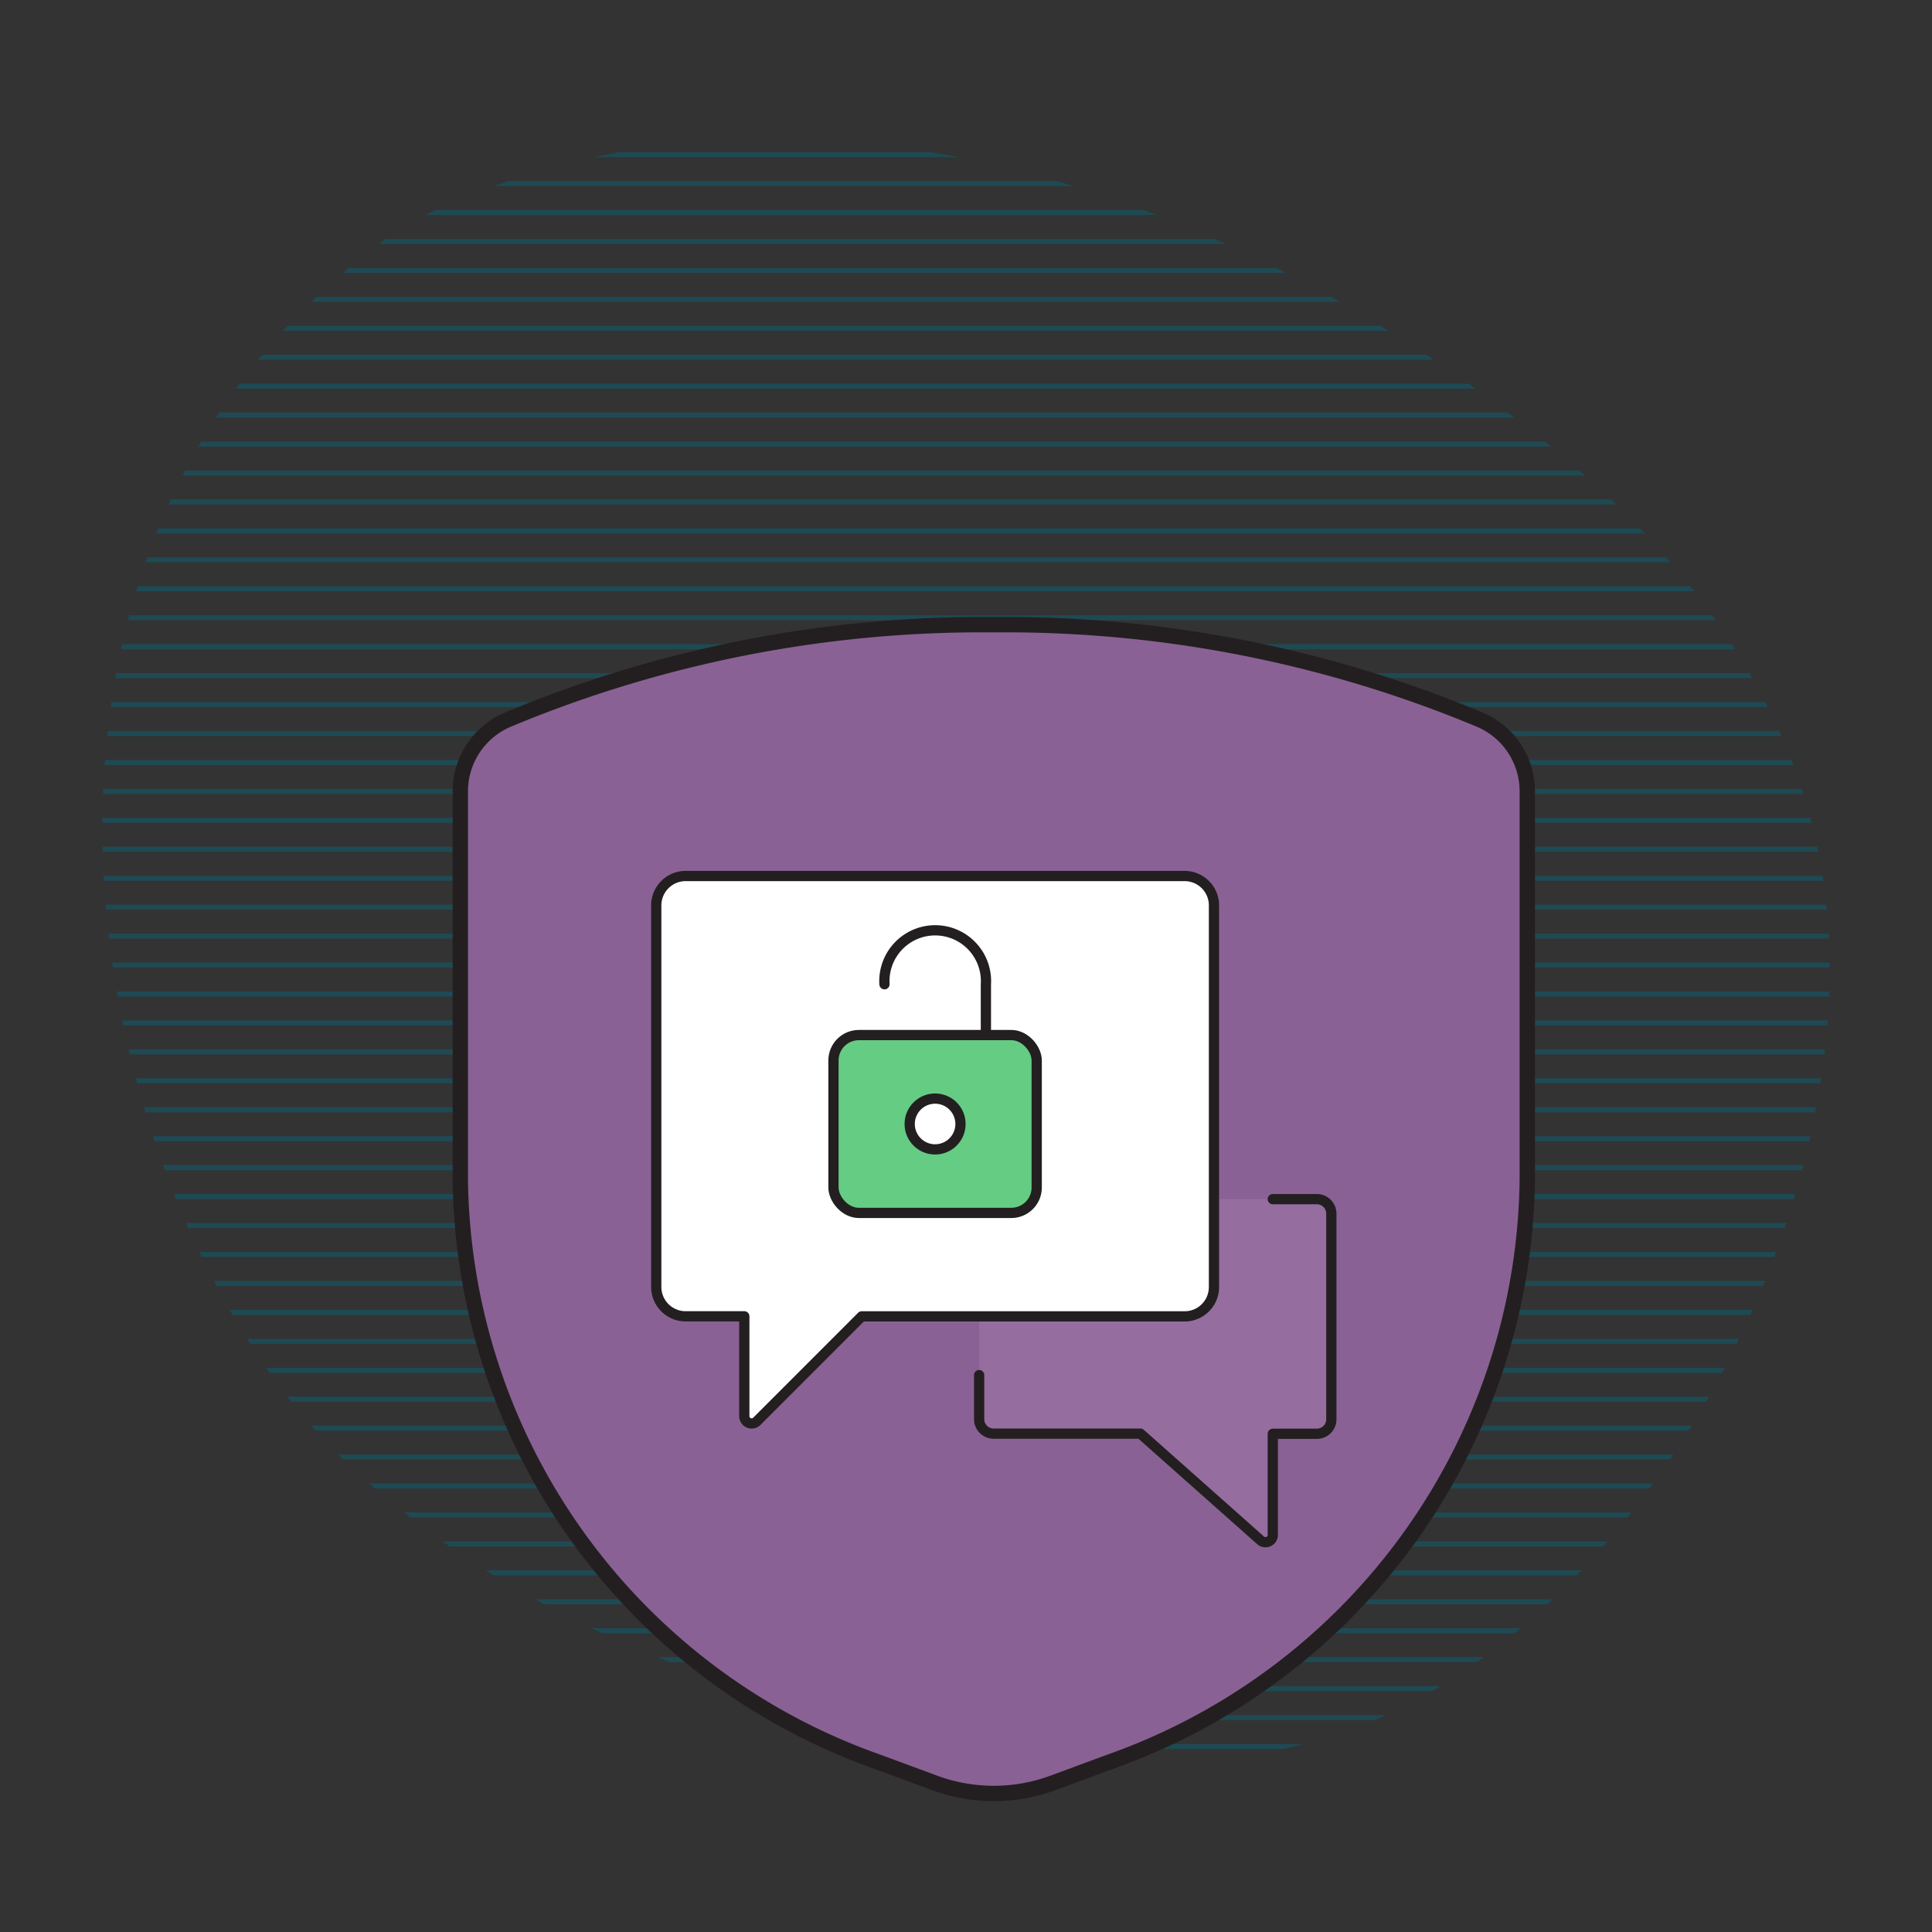
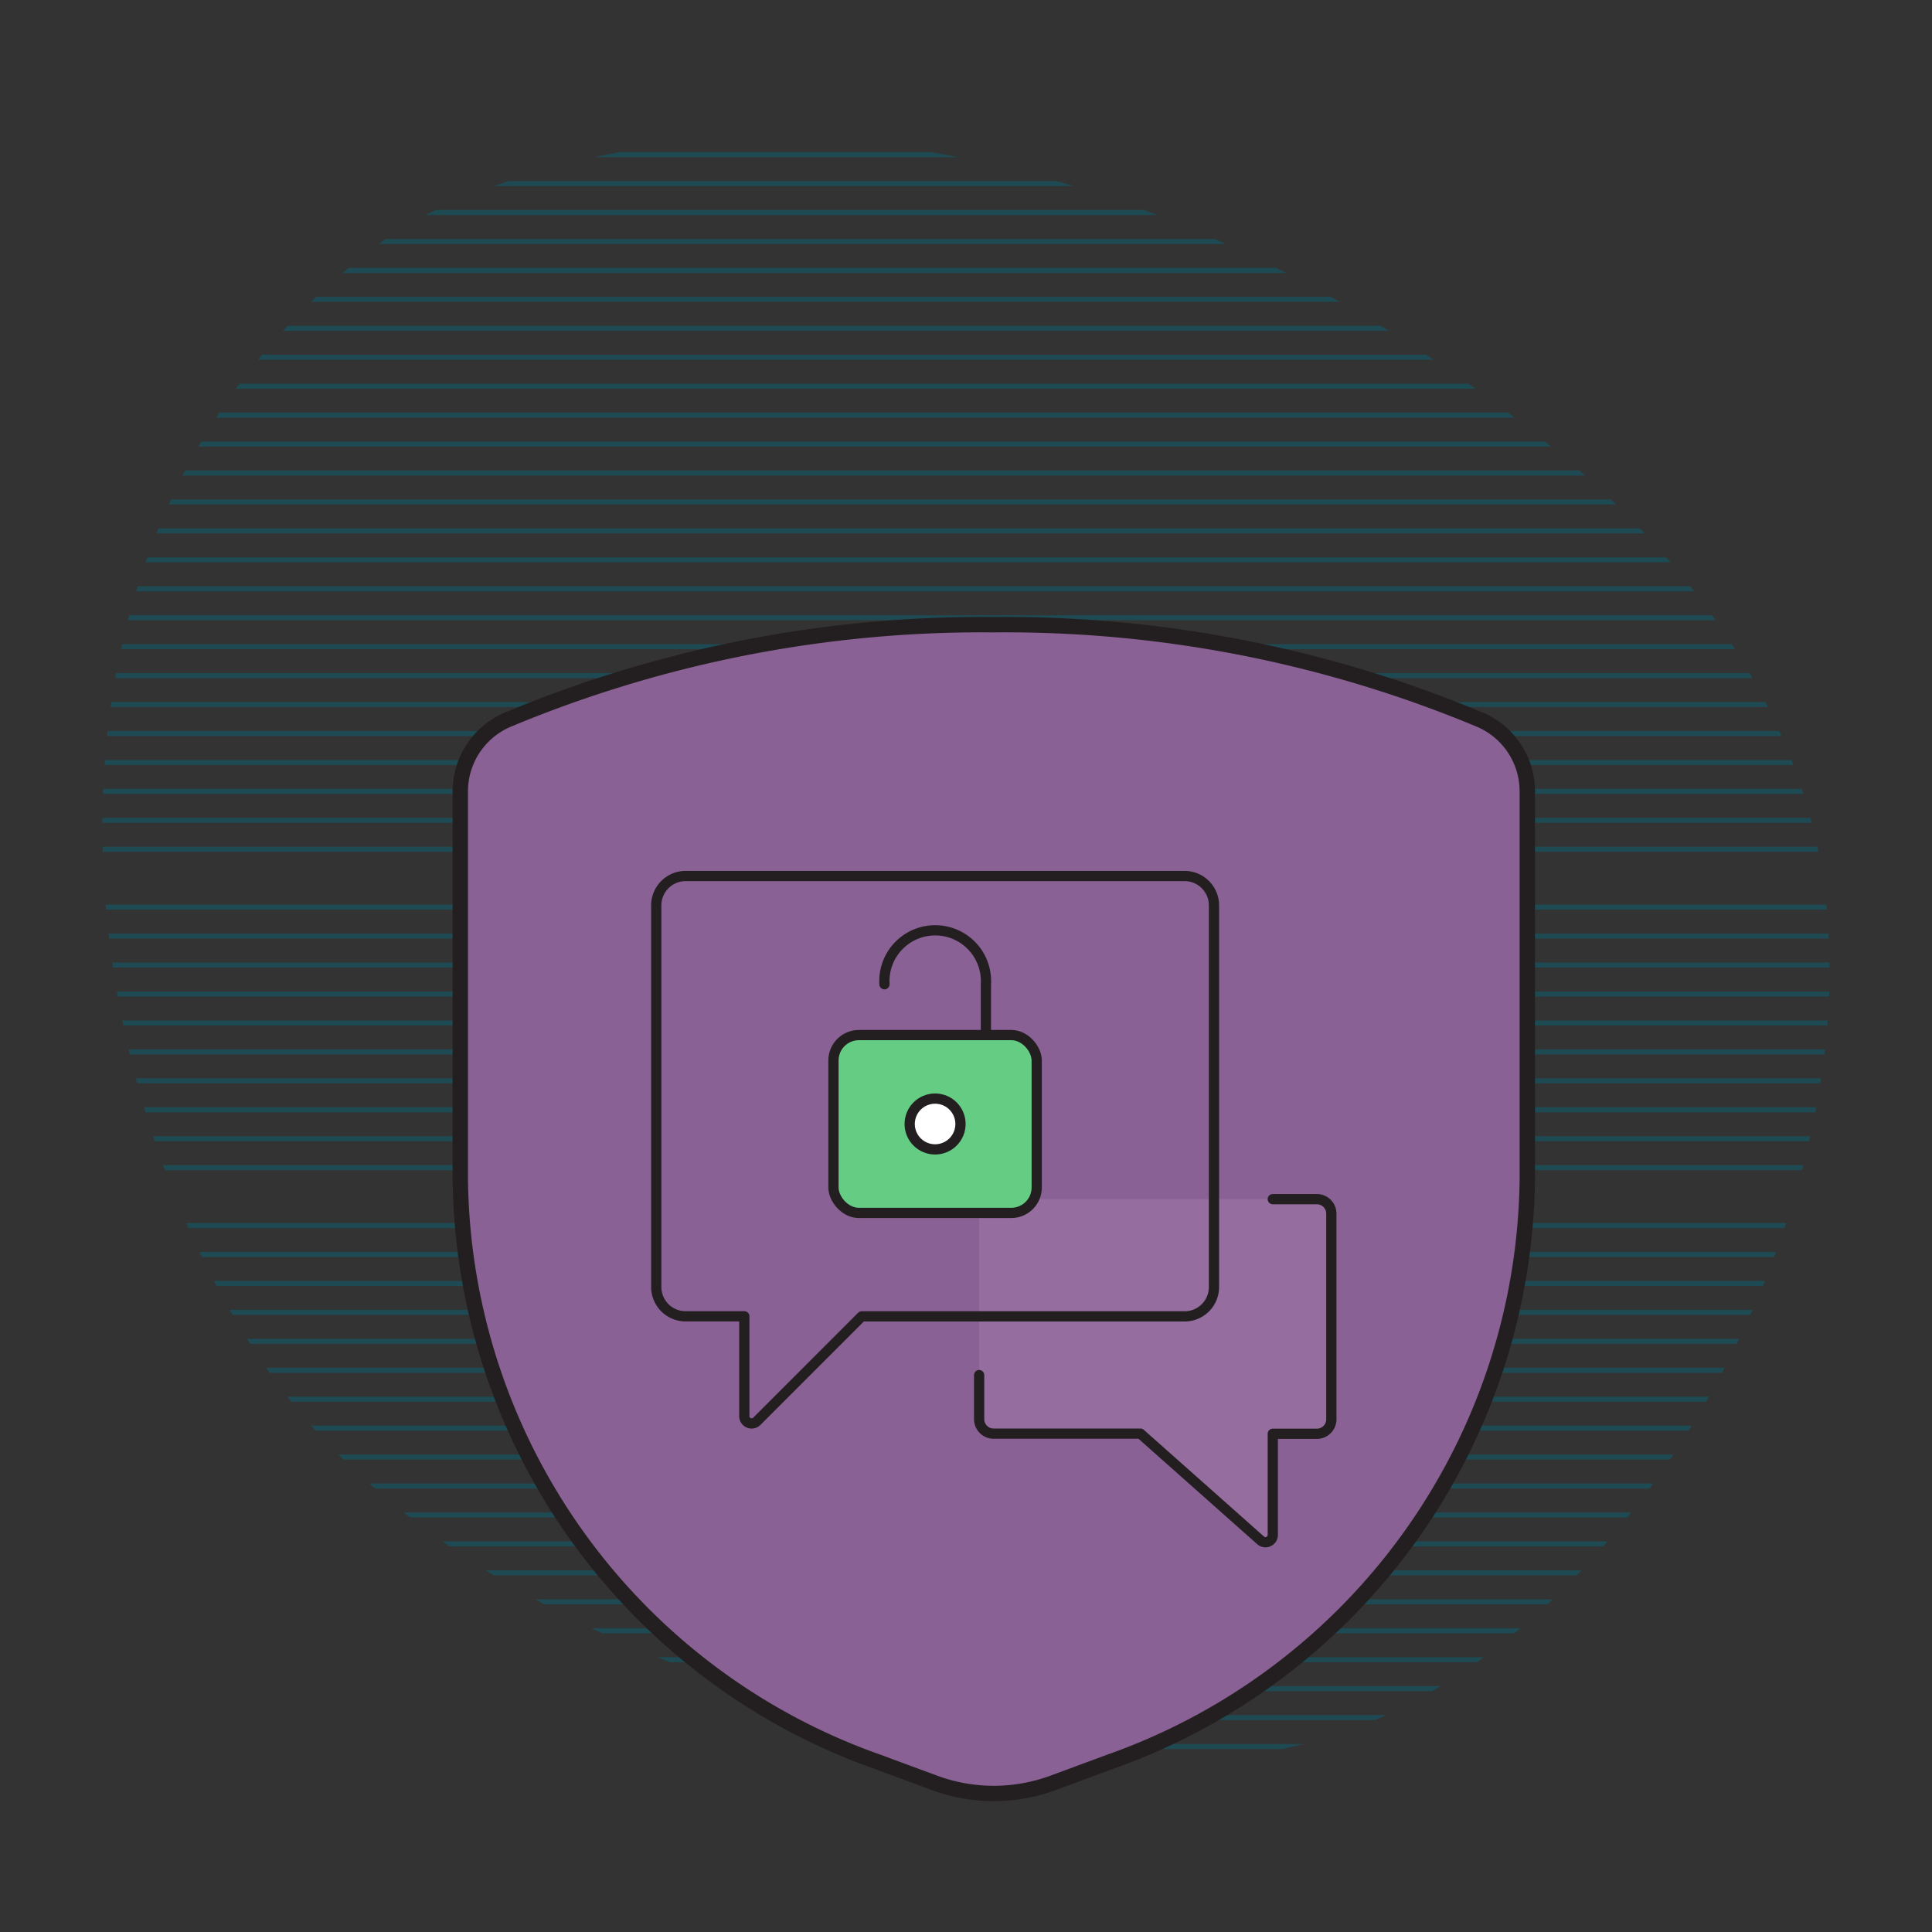
<svg xmlns="http://www.w3.org/2000/svg" id="Layer_1" data-name="Layer 1" viewBox="0 0 400 400">
  <rect x="0" y="0" width="400" height="400" fill="#333333" stroke="none" />
  <defs>
    <style>.cls-1,.cls-3,.cls-5,.cls-8{fill:none;}.cls-2{clip-path:url(#clip-path);}.cls-3{stroke:#1e4a54;stroke-miterlimit:10;stroke-width:1.04px;}.cls-4{fill:#8a6195;}.cls-10,.cls-5,.cls-8{stroke:#231f20;stroke-linecap:round;stroke-linejoin:round;}.cls-5{stroke-width:3.18px;}.cls-6{fill:#956d9f;}.cls-10,.cls-7{fill:#fff;}.cls-10,.cls-8{stroke-width:2.12px;}.cls-9{fill:#64cc83;}</style>
    <clipPath id="clip-path">
      <path class="cls-1" d="M84.05,46.47c-96.7,66.19-65.75,203.6-14,254.68,31.11,30.71,73.32,47.63,115.94,57.32,35.23,8,74,11.12,106.2-5.91,58.09-30.72,99.34-118.16,83-181.9-7.9-30.75-28.33-56.91-52.6-77C258.64,40.7,163.9,5.73,84.05,46.47" />
    </clipPath>
  </defs>
  <g class="cls-2">
    <line class="cls-3" x1="0.5" y1="14.04" x2="417.7" y2="14.04" />
    <line class="cls-3" x1="0.5" y1="20.03" x2="417.7" y2="20.03" />
    <line class="cls-3" x1="0.5" y1="26.02" x2="417.7" y2="26.02" />
    <line class="cls-3" x1="0.5" y1="32.02" x2="417.7" y2="32.02" />
    <line class="cls-3" x1="0.5" y1="38.01" x2="417.7" y2="38.01" />
    <line class="cls-3" x1="0.5" y1="44" x2="417.7" y2="44" />
    <line class="cls-3" x1="0.5" y1="49.99" x2="417.7" y2="49.99" />
    <line class="cls-3" x1="0.5" y1="55.99" x2="417.7" y2="55.99" />
    <line class="cls-3" x1="0.5" y1="61.98" x2="417.7" y2="61.98" />
    <line class="cls-3" x1="0.5" y1="67.97" x2="417.7" y2="67.97" />
    <line class="cls-3" x1="0.5" y1="73.96" x2="417.7" y2="73.96" />
    <line class="cls-3" x1="0.5" y1="79.96" x2="417.7" y2="79.96" />
    <line class="cls-3" x1="0.5" y1="85.95" x2="417.7" y2="85.95" />
    <line class="cls-3" x1="0.5" y1="91.94" x2="417.7" y2="91.94" />
    <line class="cls-3" x1="0.5" y1="97.93" x2="417.7" y2="97.93" />
    <line class="cls-3" x1="0.5" y1="103.92" x2="417.7" y2="103.92" />
    <line class="cls-3" x1="0.5" y1="109.92" x2="417.7" y2="109.92" />
    <line class="cls-3" x1="0.5" y1="115.91" x2="417.7" y2="115.91" />
    <line class="cls-3" x1="0.5" y1="121.9" x2="417.7" y2="121.9" />
    <line class="cls-3" x1="0.5" y1="127.89" x2="417.7" y2="127.89" />
    <line class="cls-3" x1="0.5" y1="133.89" x2="417.7" y2="133.89" />
    <line class="cls-3" x1="0.5" y1="139.88" x2="417.7" y2="139.88" />
    <line class="cls-3" x1="0.5" y1="145.87" x2="417.7" y2="145.87" />
    <line class="cls-3" x1="0.5" y1="151.86" x2="417.7" y2="151.86" />
    <line class="cls-3" x1="0.5" y1="157.86" x2="417.7" y2="157.86" />
    <line class="cls-3" x1="0.5" y1="163.85" x2="417.7" y2="163.85" />
    <line class="cls-3" x1="0.5" y1="169.84" x2="417.7" y2="169.84" />
    <line class="cls-3" x1="0.5" y1="175.83" x2="417.7" y2="175.83" />
-     <line class="cls-3" x1="0.5" y1="181.83" x2="417.7" y2="181.83" />
    <line class="cls-3" x1="0.5" y1="187.82" x2="417.7" y2="187.82" />
    <line class="cls-3" x1="0.5" y1="193.81" x2="417.7" y2="193.81" />
    <line class="cls-3" x1="0.5" y1="199.8" x2="417.7" y2="199.8" />
    <line class="cls-3" x1="0.5" y1="205.8" x2="417.7" y2="205.8" />
    <line class="cls-3" x1="0.5" y1="211.79" x2="417.7" y2="211.79" />
    <line class="cls-3" x1="0.5" y1="217.78" x2="417.7" y2="217.78" />
    <line class="cls-3" x1="0.5" y1="223.77" x2="417.7" y2="223.77" />
    <line class="cls-3" x1="0.5" y1="229.77" x2="417.7" y2="229.77" />
    <line class="cls-3" x1="0.5" y1="235.76" x2="417.7" y2="235.76" />
    <line class="cls-3" x1="0.5" y1="241.75" x2="417.7" y2="241.75" />
-     <line class="cls-3" x1="0.5" y1="247.74" x2="417.7" y2="247.74" />
    <line class="cls-3" x1="0.5" y1="253.74" x2="417.7" y2="253.74" />
    <line class="cls-3" x1="0.5" y1="259.73" x2="417.7" y2="259.73" />
    <line class="cls-3" x1="0.5" y1="265.72" x2="417.7" y2="265.72" />
    <line class="cls-3" x1="0.5" y1="271.71" x2="417.7" y2="271.71" />
    <line class="cls-3" x1="0.5" y1="277.71" x2="417.7" y2="277.71" />
    <line class="cls-3" x1="0.5" y1="283.7" x2="417.7" y2="283.7" />
    <line class="cls-3" x1="0.5" y1="289.69" x2="417.7" y2="289.69" />
    <line class="cls-3" x1="0.5" y1="295.68" x2="417.7" y2="295.68" />
    <line class="cls-3" x1="0.5" y1="301.67" x2="417.7" y2="301.67" />
    <line class="cls-3" x1="0.5" y1="307.67" x2="417.7" y2="307.67" />
    <line class="cls-3" x1="0.5" y1="313.66" x2="417.7" y2="313.66" />
    <line class="cls-3" x1="0.5" y1="319.65" x2="417.7" y2="319.65" />
    <line class="cls-3" x1="0.5" y1="325.64" x2="417.7" y2="325.64" />
    <line class="cls-3" x1="0.5" y1="331.64" x2="417.7" y2="331.64" />
    <line class="cls-3" x1="0.5" y1="337.63" x2="417.7" y2="337.63" />
    <line class="cls-3" x1="0.5" y1="343.62" x2="417.7" y2="343.62" />
    <line class="cls-3" x1="0.5" y1="349.61" x2="417.7" y2="349.61" />
    <line class="cls-3" x1="0.5" y1="355.61" x2="417.7" y2="355.61" />
    <line class="cls-3" x1="0.5" y1="361.6" x2="417.7" y2="361.6" />
    <line class="cls-3" x1="0.5" y1="367.59" x2="417.7" y2="367.59" />
    <line class="cls-3" x1="0.5" y1="373.58" x2="417.7" y2="373.58" />
    <line class="cls-3" x1="0.5" y1="379.58" x2="417.7" y2="379.58" />
  </g>
  <path class="cls-4" d="M95.3,163.81v80.34a129.5,129.5,0,0,0,86.46,120.64l11.79,4.36a35.45,35.45,0,0,0,24.41,0l11.79-4.36a129.5,129.5,0,0,0,86.46-120.64V163.81A16.12,16.12,0,0,0,306.39,149a255,255,0,0,0-100.63-19.66A254.91,254.91,0,0,0,105.13,149,16.13,16.13,0,0,0,95.3,163.81Z" />
  <path class="cls-5" d="M95.3,163.81v80.34a129.5,129.5,0,0,0,86.46,120.64l11.79,4.36a35.45,35.45,0,0,0,24.41,0l11.79-4.36a129.5,129.5,0,0,0,86.46-120.64V163.81A16.12,16.12,0,0,0,306.39,149a255,255,0,0,0-100.63-19.66A254.91,254.91,0,0,0,105.13,149,16.13,16.13,0,0,0,95.3,163.81Z" />
  <path class="cls-6" d="M202.72,251.27v42.55a3,3,0,0,0,3,3h30.39L261,318.92a1.52,1.52,0,0,0,2.14-.13,1.49,1.49,0,0,0,.38-1V296.85h9.12a3,3,0,0,0,3-3V251.27a3,3,0,0,0-3-3H205.76A3,3,0,0,0,202.72,251.27Z" />
-   <path class="cls-7" d="M245.26,272.54H178.41l-21.72,21.73a1.52,1.52,0,0,1-2.59-1.08V272.53H141.94a6.08,6.08,0,0,1-6.07-6.08v-79a6.08,6.08,0,0,1,6.07-6.08H245.26a6.08,6.08,0,0,1,6.08,6.08v79a6.07,6.07,0,0,1-6.06,6.09Z" />
  <path class="cls-8" d="M202.72,284.7v9.12a3,3,0,0,0,3,3h30.39L261,318.92a1.52,1.52,0,0,0,2.14-.13,1.49,1.49,0,0,0,.38-1V296.85h9.12a3,3,0,0,0,3-3V251.27a3,3,0,0,0-3-3h-9.12" />
  <path class="cls-8" d="M245.26,272.54H178.41l-21.72,21.73a1.52,1.52,0,0,1-2.59-1.08V272.53H141.94a6.08,6.08,0,0,1-6.07-6.08v-79a6.08,6.08,0,0,1,6.07-6.08H245.26a6.08,6.08,0,0,1,6.08,6.08v79a6.07,6.07,0,0,1-6.06,6.09Z" />
  <rect class="cls-9" x="172.56" y="214.3" width="42.08" height="36.82" rx="5.26" />
  <rect class="cls-8" x="172.56" y="214.3" width="42.08" height="36.82" rx="5.26" />
  <circle class="cls-10" cx="193.6" cy="232.71" r="5.26" />
  <path class="cls-8" d="M204.12,214.3V203.78a10.52,10.52,0,1,0-21,0" />
</svg>